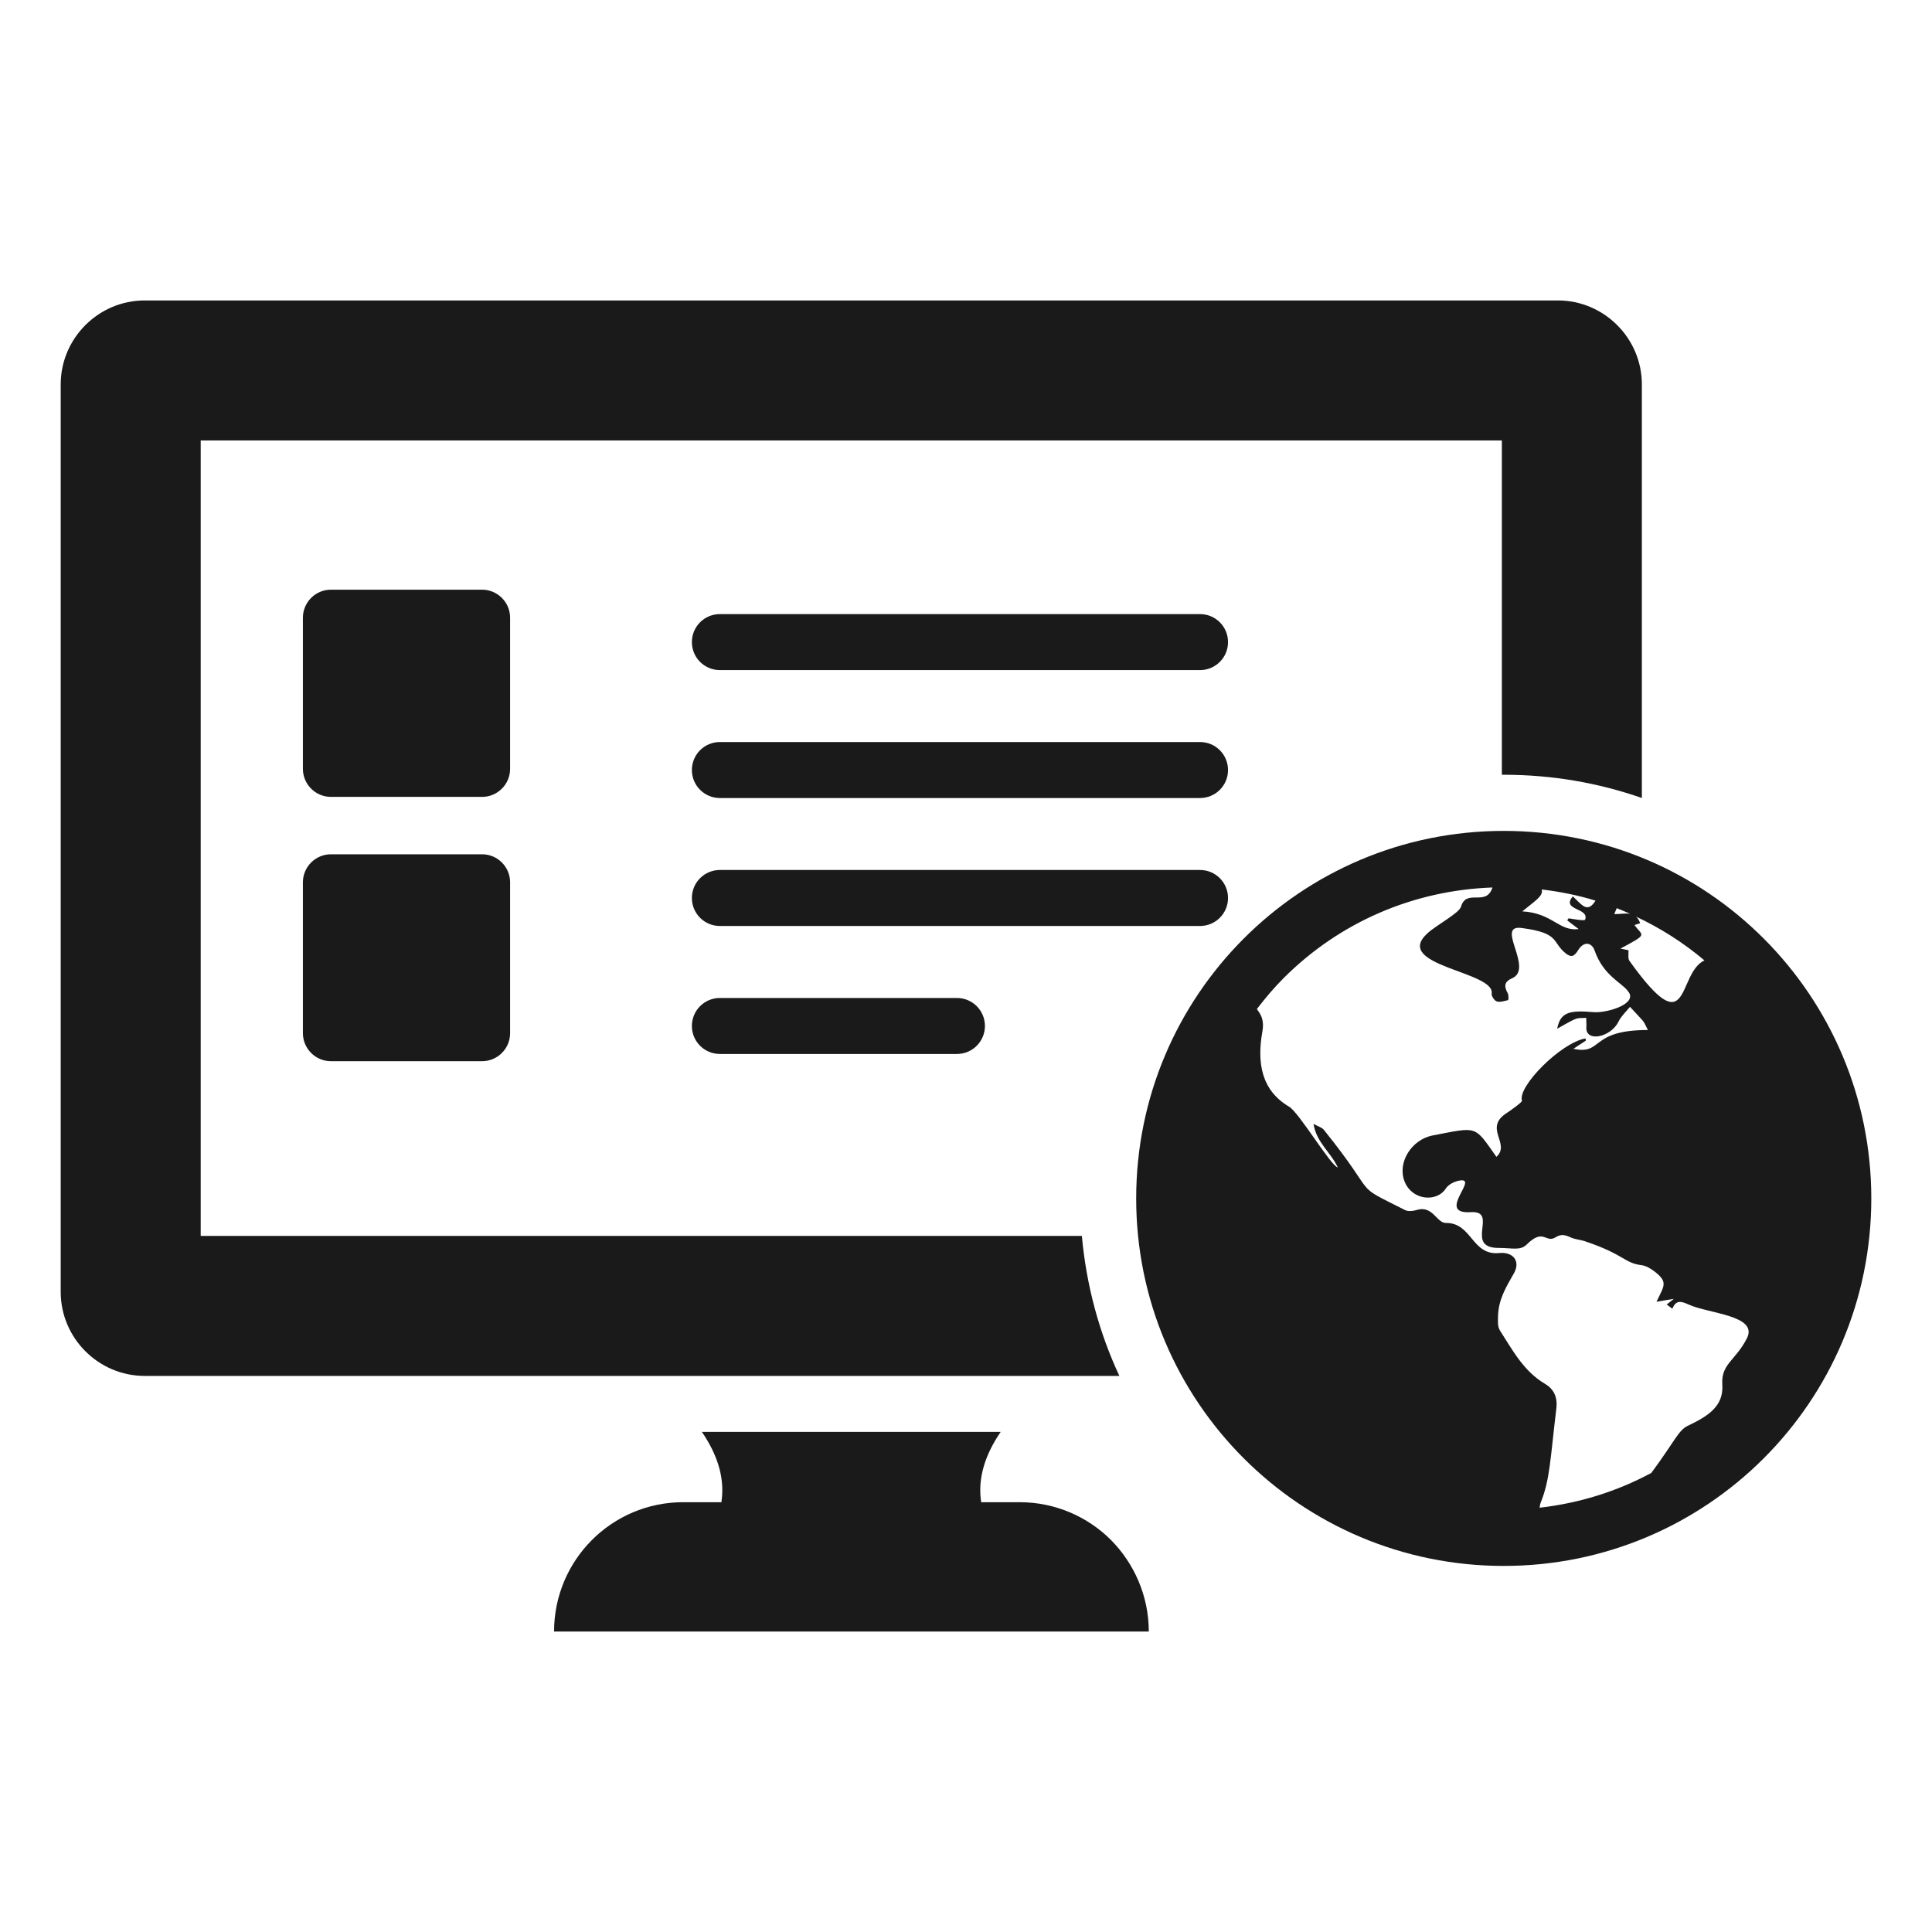
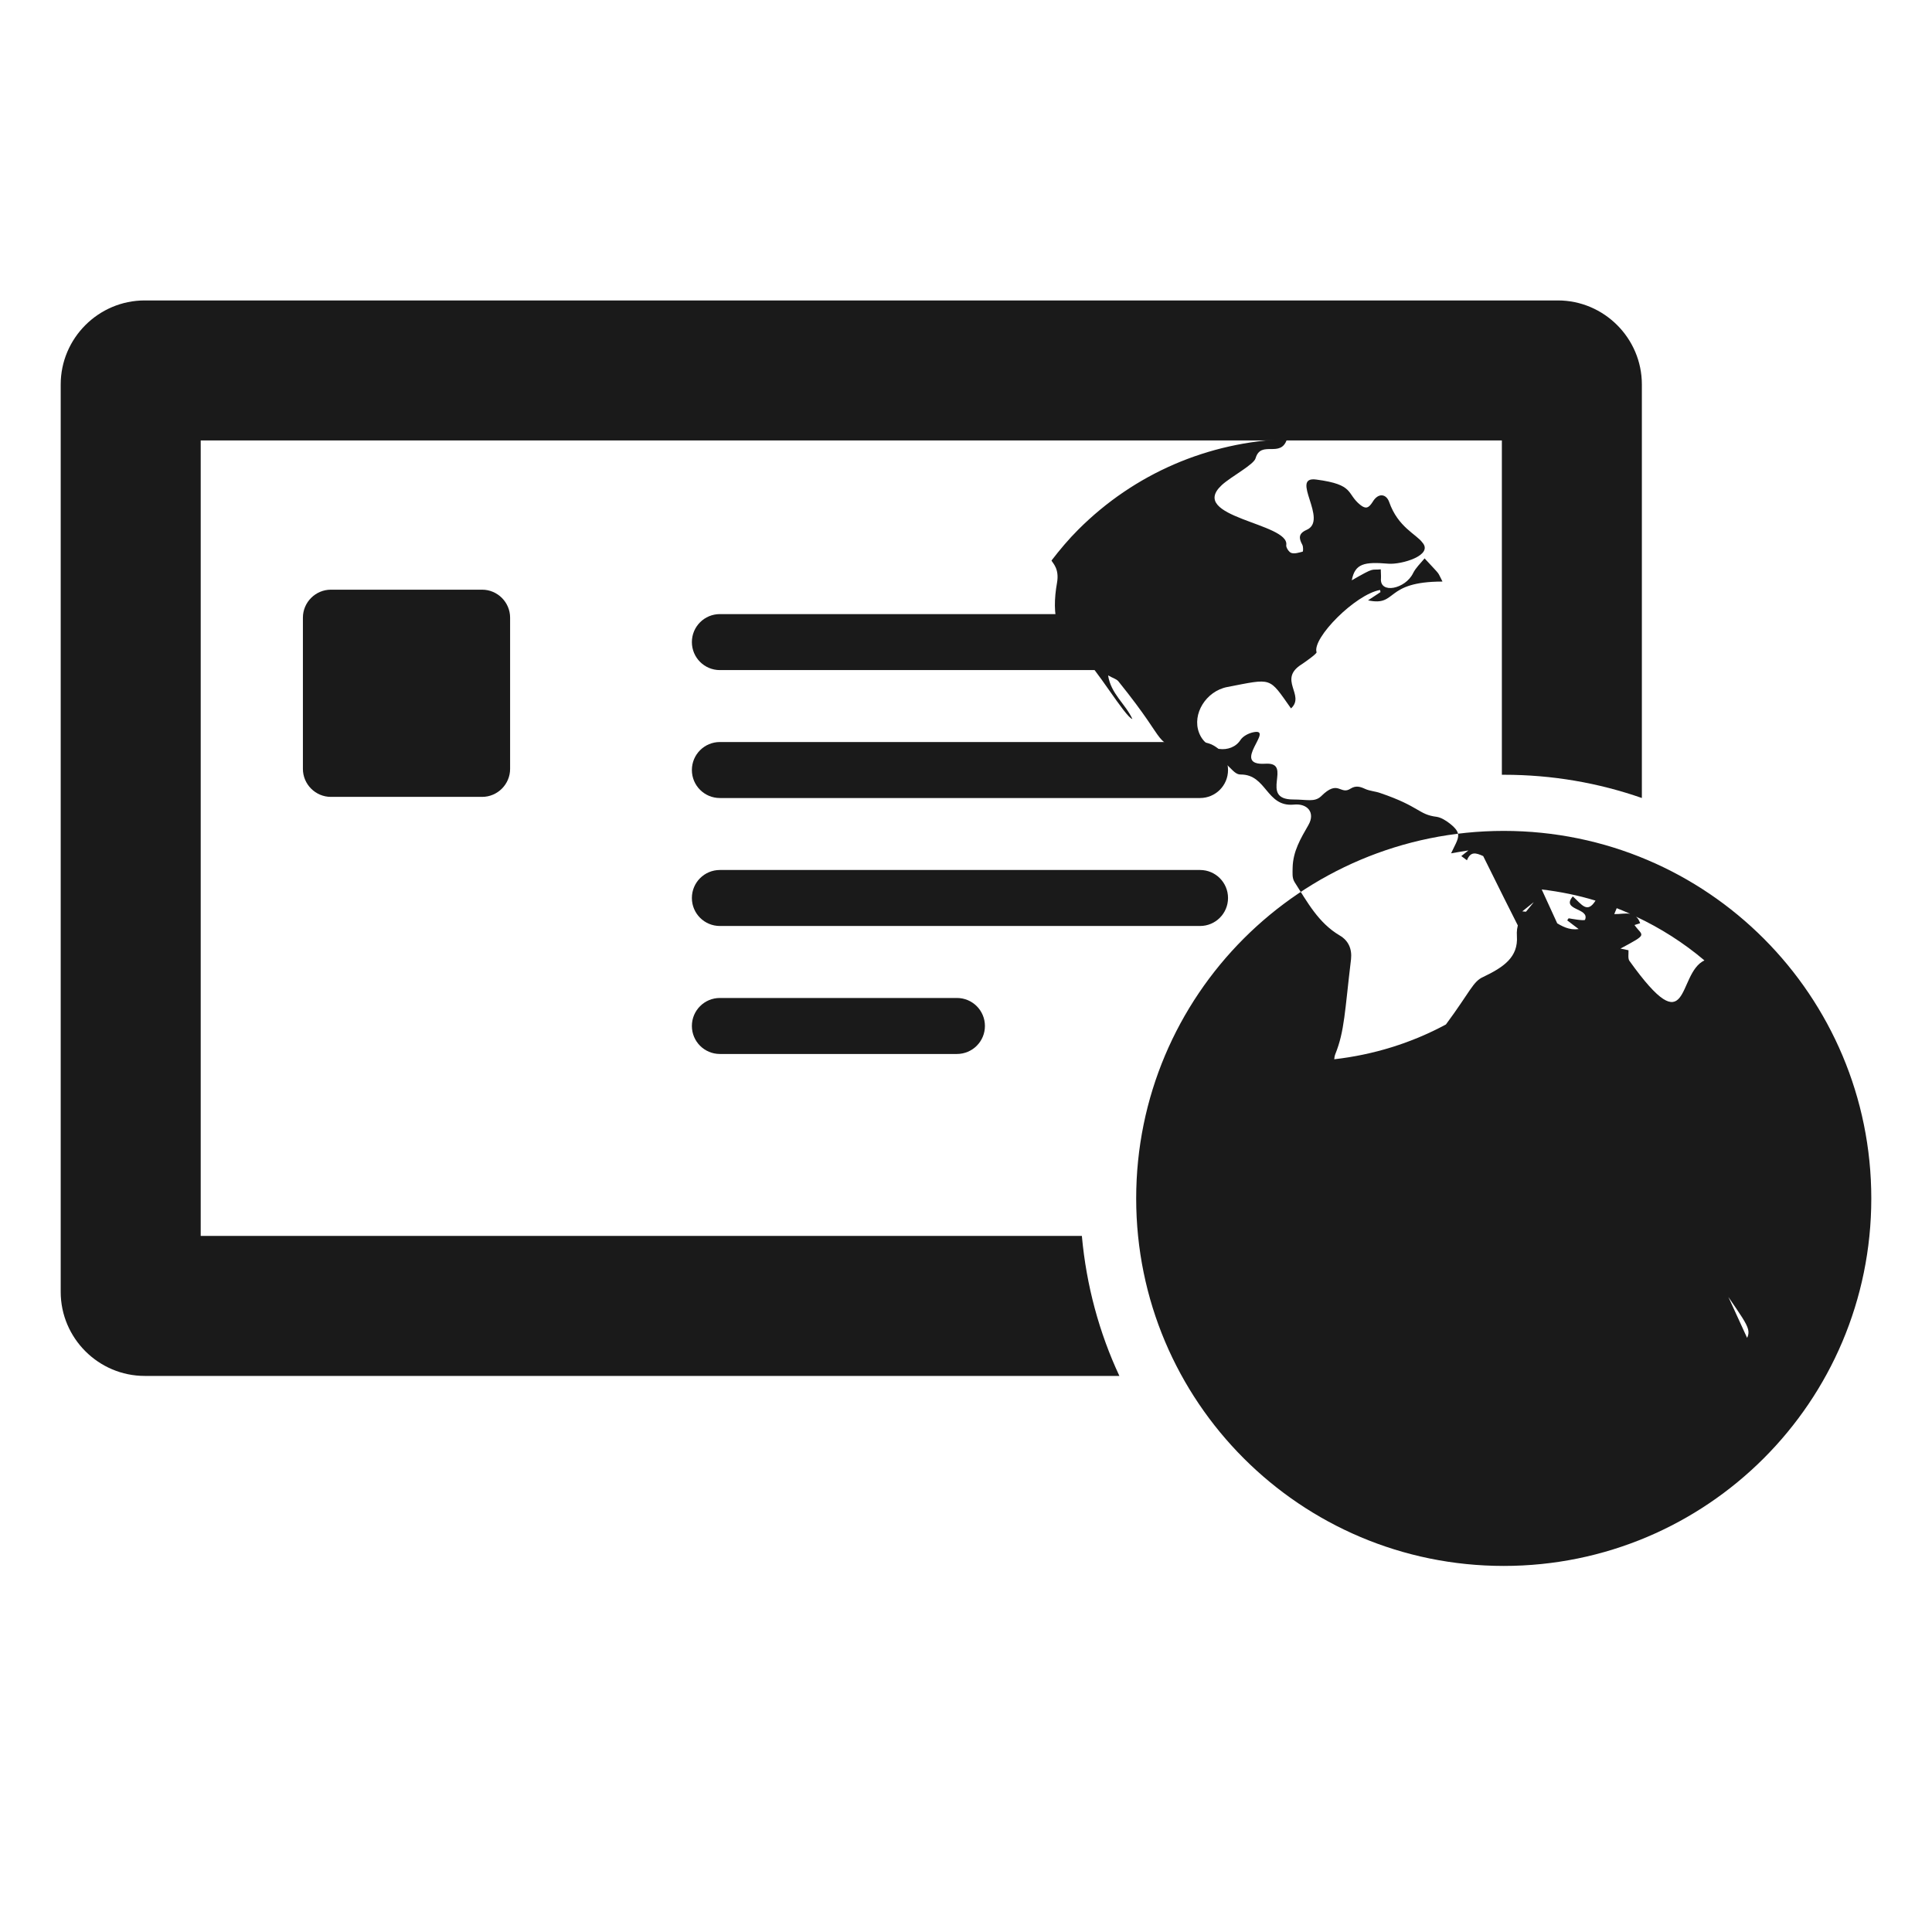
<svg xmlns="http://www.w3.org/2000/svg" height="100px" width="100px" fill="#1A1A1A" version="1.1" x="0px" y="0px" viewBox="0 0 69 69" style="enable-background:new 0 0 69 69;" xml:space="preserve">
  <g>
    <path d="M38.638,44.14H7.168V15.73H53.638v11.94h0.07c1.73,0,3.38,0.29,4.93,0.83V13.73   c0-1.65-1.35-3-3-3H5.168c-1.65,0-3,1.35-3,3v32.41c0,1.65,1.35,3,3,3h34.81   C39.258,47.6,38.798,45.91,38.638,44.14z" />
-     <path d="M53.705,29.675c-7.26,0-13.127,5.88-13.127,13.127c0,7.248,5.866,13.124,13.127,13.124   c7.248,0,13.127-5.863,13.127-13.124C66.832,35.57,60.981,29.675,53.705,29.675z M58.431,32.737   c0.872,0.41,1.693,0.93,2.441,1.563c-1,0.476-0.481,3.084-2.679,0.015   c-0.059-0.085-0.026-0.241-0.033-0.378c-0.059-0.013-0.13-0.026-0.287-0.059   c1.016-0.544,0.79-0.433,0.502-0.841c0.026-0.007,0.111-0.039,0.202-0.065   C58.54,32.862,58.489,32.789,58.431,32.737z M57.74,32.435c0.162,0.063,0.322,0.131,0.48,0.201   c-0.175-0.03-0.378,0.017-0.568,0.01C57.686,32.56,57.713,32.498,57.74,32.435z M55.061,31.766   c0.655,0.079,1.299,0.208,1.922,0.399c-0.299,0.477-0.492,0.136-0.811-0.151   c-0.435,0.508,0.611,0.403,0.437,0.834c-0.022,0.052-0.531-0.043-0.587-0.052   c-0.013,0.026-0.033,0.052-0.052,0.072c0.124,0.098,0.248,0.189,0.411,0.313   c-0.705,0.091-0.927-0.572-2.014-0.632C54.792,32.195,55.133,32.003,55.061,31.766z M62.397,47.782   c-0.405,0.81-0.936,0.92-0.886,1.669c0.05,0.748-0.467,1.104-1.199,1.454   c-0.371,0.161-0.464,0.522-1.336,1.699c-1.231,0.664-2.581,1.082-3.989,1.243   c0.005-0.065,0.016-0.127,0.039-0.185c0.331-0.821,0.337-1.529,0.561-3.389   c0.039-0.365-0.091-0.665-0.404-0.847c-0.763-0.45-1.16-1.199-1.61-1.903   c-0.098-0.156-0.072-0.326-0.072-0.515c0.013-0.593,0.287-1.043,0.567-1.532   c0.248-0.437-0.033-0.776-0.528-0.724c-0.982,0.091-0.963-1.075-1.89-1.075   c-0.343,0.016-0.473-0.643-1.056-0.463c-0.124,0.039-0.293,0.059-0.404,0.007   c-1.989-1.004-0.865-0.331-2.914-2.875c-0.072-0.085-0.209-0.117-0.365-0.209   c0.098,0.658,0.619,1.017,0.867,1.558c-0.246-0.049-1.382-1.962-1.74-2.171   c-0.986-0.582-1.154-1.561-0.952-2.692c0.089-0.502-0.147-0.696-0.197-0.797   c0.296-0.384,0.608-0.757,0.957-1.105c2.002-2.002,4.637-3.134,7.455-3.234   c-0.222,0.702-0.928,0.023-1.123,0.685c-0.059,0.228-0.873,0.652-1.206,0.958   c-1.249,1.157,2.43,1.354,2.301,2.145c-0.013,0.085,0.098,0.254,0.182,0.28   c0.117,0.039,0.274-0.013,0.404-0.046c0.02-0.007,0.026-0.176-0.013-0.248   c-0.124-0.228-0.143-0.398,0.15-0.528c0.807-0.343-0.622-1.935,0.352-1.799   c1.38,0.182,1.062,0.499,1.571,0.906c0.196,0.156,0.3,0.111,0.437-0.104   c0.202-0.343,0.49-0.292,0.593,0c0.315,0.901,0.969,1.148,1.186,1.447   c0.404,0.454-0.742,0.793-1.212,0.756c-0.867-0.072-1.194-0.007-1.31,0.593   c0.849-0.485,0.661-0.354,1.036-0.391c0,0.104,0.013,0.215,0.007,0.319   c-0.054,0.575,0.874,0.385,1.147-0.183c0.098-0.196,0.267-0.352,0.411-0.528   c0.618,0.672,0.429,0.427,0.639,0.828c-2.104,0-1.589,0.899-2.659,0.671   c0.163-0.111,0.306-0.202,0.443-0.293c0-0.026-0.006-0.052-0.013-0.078   c-0.886,0.157-2.432,1.723-2.268,2.223c0.022,0.054-0.479,0.398-0.528,0.43   c-0.874,0.544,0.139,1.103-0.385,1.577c-0.805-1.137-0.648-1.075-2.281-0.763   c-0.756,0.15-1.258,0.965-1.004,1.63c0.261,0.691,1.154,0.769,1.48,0.261   c0.091-0.137,0.28-0.235,0.45-0.274c0.82-0.179-0.855,1.208,0.45,1.121   c0.996-0.055-0.261,1.278,0.984,1.278c0.491,0,0.759,0.102,0.991-0.111   c0.631-0.631,0.682-0.026,1.062-0.28c0.183-0.111,0.332-0.072,0.515,0.013   c0.169,0.078,0.372,0.085,0.547,0.15c1.413,0.481,1.355,0.767,2.008,0.847   c0.163,0.026,0.326,0.13,0.463,0.235c0.481,0.378,0.313,0.511,0.052,1.069   c0.209-0.039,0.385-0.065,0.619-0.104c-0.111,0.085-0.176,0.137-0.254,0.202   c0.065,0.046,0.124,0.091,0.202,0.15c0.13-0.326,0.319-0.267,0.58-0.15   C61.032,46.92,62.781,46.975,62.397,47.782z" />
-     <path d="M18.218,31.51v5.39c0,0.55-0.45,1-1,1H11.818c-0.55,0-1-0.45-1-1v-5.39c0-0.55,0.45-1,1-1   h5.4C17.768,30.51,18.218,30.96,18.218,31.51z" />
+     <path d="M53.705,29.675c-7.26,0-13.127,5.88-13.127,13.127c0,7.248,5.866,13.124,13.127,13.124   c7.248,0,13.127-5.863,13.127-13.124C66.832,35.57,60.981,29.675,53.705,29.675z M58.431,32.737   c0.872,0.41,1.693,0.93,2.441,1.563c-1,0.476-0.481,3.084-2.679,0.015   c-0.059-0.085-0.026-0.241-0.033-0.378c-0.059-0.013-0.13-0.026-0.287-0.059   c1.016-0.544,0.79-0.433,0.502-0.841c0.026-0.007,0.111-0.039,0.202-0.065   C58.54,32.862,58.489,32.789,58.431,32.737z M57.74,32.435c0.162,0.063,0.322,0.131,0.48,0.201   c-0.175-0.03-0.378,0.017-0.568,0.01C57.686,32.56,57.713,32.498,57.74,32.435z M55.061,31.766   c0.655,0.079,1.299,0.208,1.922,0.399c-0.299,0.477-0.492,0.136-0.811-0.151   c-0.435,0.508,0.611,0.403,0.437,0.834c-0.022,0.052-0.531-0.043-0.587-0.052   c-0.013,0.026-0.033,0.052-0.052,0.072c0.124,0.098,0.248,0.189,0.411,0.313   c-0.705,0.091-0.927-0.572-2.014-0.632C54.792,32.195,55.133,32.003,55.061,31.766z c-0.405,0.81-0.936,0.92-0.886,1.669c0.05,0.748-0.467,1.104-1.199,1.454   c-0.371,0.161-0.464,0.522-1.336,1.699c-1.231,0.664-2.581,1.082-3.989,1.243   c0.005-0.065,0.016-0.127,0.039-0.185c0.331-0.821,0.337-1.529,0.561-3.389   c0.039-0.365-0.091-0.665-0.404-0.847c-0.763-0.45-1.16-1.199-1.61-1.903   c-0.098-0.156-0.072-0.326-0.072-0.515c0.013-0.593,0.287-1.043,0.567-1.532   c0.248-0.437-0.033-0.776-0.528-0.724c-0.982,0.091-0.963-1.075-1.89-1.075   c-0.343,0.016-0.473-0.643-1.056-0.463c-0.124,0.039-0.293,0.059-0.404,0.007   c-1.989-1.004-0.865-0.331-2.914-2.875c-0.072-0.085-0.209-0.117-0.365-0.209   c0.098,0.658,0.619,1.017,0.867,1.558c-0.246-0.049-1.382-1.962-1.74-2.171   c-0.986-0.582-1.154-1.561-0.952-2.692c0.089-0.502-0.147-0.696-0.197-0.797   c0.296-0.384,0.608-0.757,0.957-1.105c2.002-2.002,4.637-3.134,7.455-3.234   c-0.222,0.702-0.928,0.023-1.123,0.685c-0.059,0.228-0.873,0.652-1.206,0.958   c-1.249,1.157,2.43,1.354,2.301,2.145c-0.013,0.085,0.098,0.254,0.182,0.28   c0.117,0.039,0.274-0.013,0.404-0.046c0.02-0.007,0.026-0.176-0.013-0.248   c-0.124-0.228-0.143-0.398,0.15-0.528c0.807-0.343-0.622-1.935,0.352-1.799   c1.38,0.182,1.062,0.499,1.571,0.906c0.196,0.156,0.3,0.111,0.437-0.104   c0.202-0.343,0.49-0.292,0.593,0c0.315,0.901,0.969,1.148,1.186,1.447   c0.404,0.454-0.742,0.793-1.212,0.756c-0.867-0.072-1.194-0.007-1.31,0.593   c0.849-0.485,0.661-0.354,1.036-0.391c0,0.104,0.013,0.215,0.007,0.319   c-0.054,0.575,0.874,0.385,1.147-0.183c0.098-0.196,0.267-0.352,0.411-0.528   c0.618,0.672,0.429,0.427,0.639,0.828c-2.104,0-1.589,0.899-2.659,0.671   c0.163-0.111,0.306-0.202,0.443-0.293c0-0.026-0.006-0.052-0.013-0.078   c-0.886,0.157-2.432,1.723-2.268,2.223c0.022,0.054-0.479,0.398-0.528,0.43   c-0.874,0.544,0.139,1.103-0.385,1.577c-0.805-1.137-0.648-1.075-2.281-0.763   c-0.756,0.15-1.258,0.965-1.004,1.63c0.261,0.691,1.154,0.769,1.48,0.261   c0.091-0.137,0.28-0.235,0.45-0.274c0.82-0.179-0.855,1.208,0.45,1.121   c0.996-0.055-0.261,1.278,0.984,1.278c0.491,0,0.759,0.102,0.991-0.111   c0.631-0.631,0.682-0.026,1.062-0.28c0.183-0.111,0.332-0.072,0.515,0.013   c0.169,0.078,0.372,0.085,0.547,0.15c1.413,0.481,1.355,0.767,2.008,0.847   c0.163,0.026,0.326,0.13,0.463,0.235c0.481,0.378,0.313,0.511,0.052,1.069   c0.209-0.039,0.385-0.065,0.619-0.104c-0.111,0.085-0.176,0.137-0.254,0.202   c0.065,0.046,0.124,0.091,0.202,0.15c0.13-0.326,0.319-0.267,0.58-0.15   C61.032,46.92,62.781,46.975,62.397,47.782z" />
    <path d="M18.218,22.06v5.4c0,0.55-0.45,1-1,1H11.818c-0.55,0-1-0.45-1-1V22.06c0-0.55,0.45-1,1-1h5.4   C17.768,21.06,18.218,21.51,18.218,22.06z" />
    <path d="M42.858,21.932H25.71c-0.553,0-1,0.447-1,1s0.447,1,1,1h17.148c0.553,0,1-0.447,1-1   S43.411,21.932,42.858,21.932z" />
    <path d="M42.858,26.501H25.71c-0.553,0-1,0.447-1,1s0.447,1,1,1h17.148c0.553,0,1-0.447,1-1   S43.411,26.501,42.858,26.501z" />
    <path d="M43.858,32.071c0-0.553-0.447-1-1-1H25.71c-0.553,0-1,0.447-1,1s0.447,1,1,1h17.148   C43.411,33.071,43.858,32.624,43.858,32.071z" />
    <path d="M25.71,35.642c-0.553,0-1,0.447-1,1s0.447,1,1,1h8.466c0.553,0,1-0.447,1-1s-0.447-1-1-1H25.71z" />
-     <path d="M36.418,53.65h-1.38c0-0.04,0-0.08-0.01-0.11c-0.09-0.78,0.15-1.58,0.71-2.4H25.068   c0.56,0.82,0.8,1.62,0.71,2.4c-0.01,0.03-0.01,0.07-0.01,0.11h-1.37   c-2.55,0-4.61,2.07-4.61,4.62h21.24C41.028,57,40.508,55.84,39.678,55   C38.848,54.17,37.688,53.65,36.418,53.65z" />
  </g>
</svg>